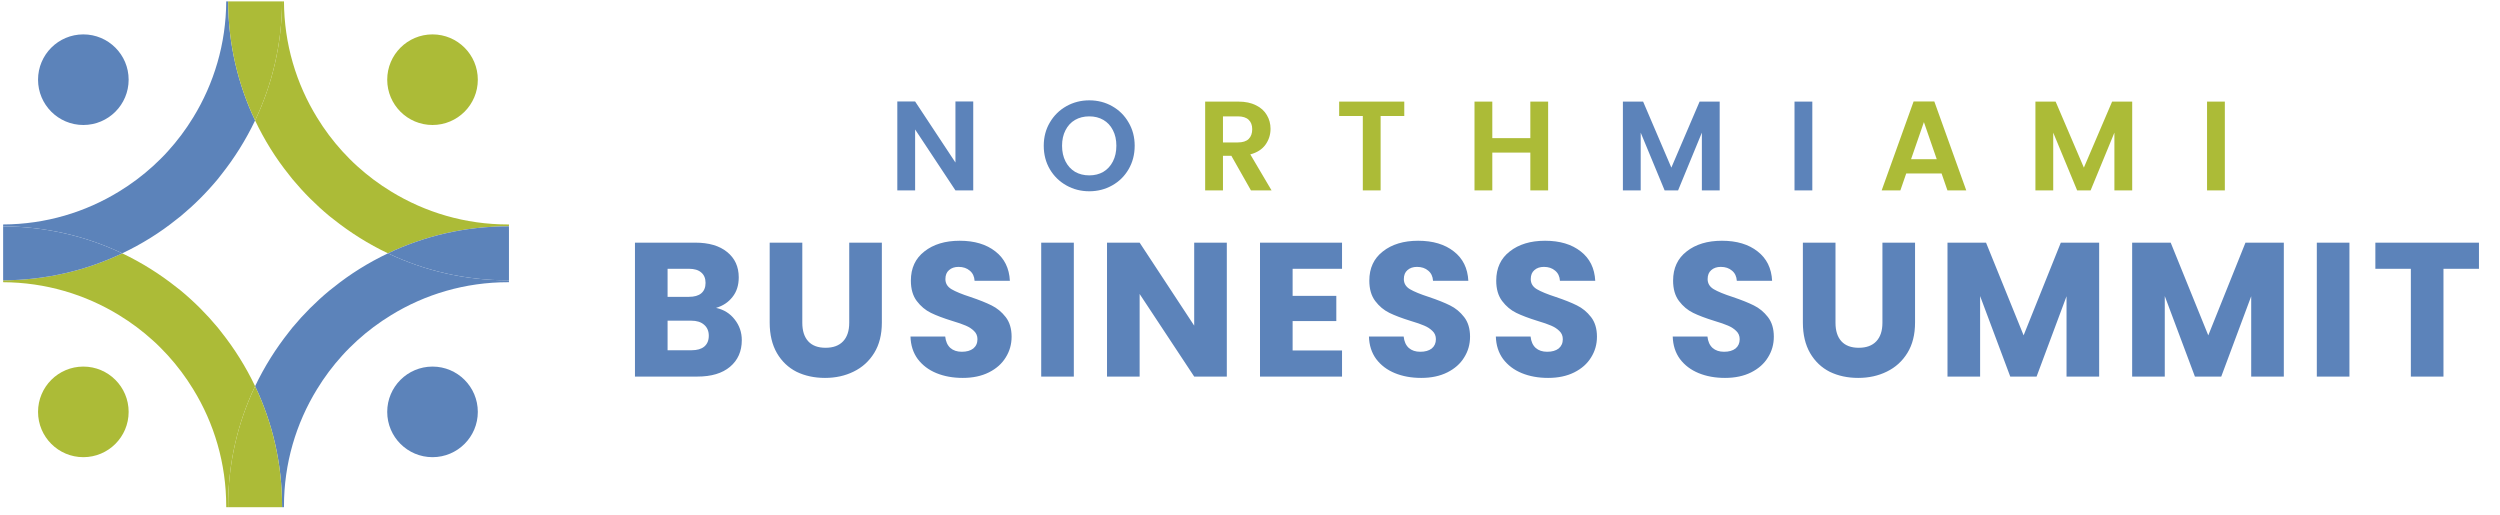
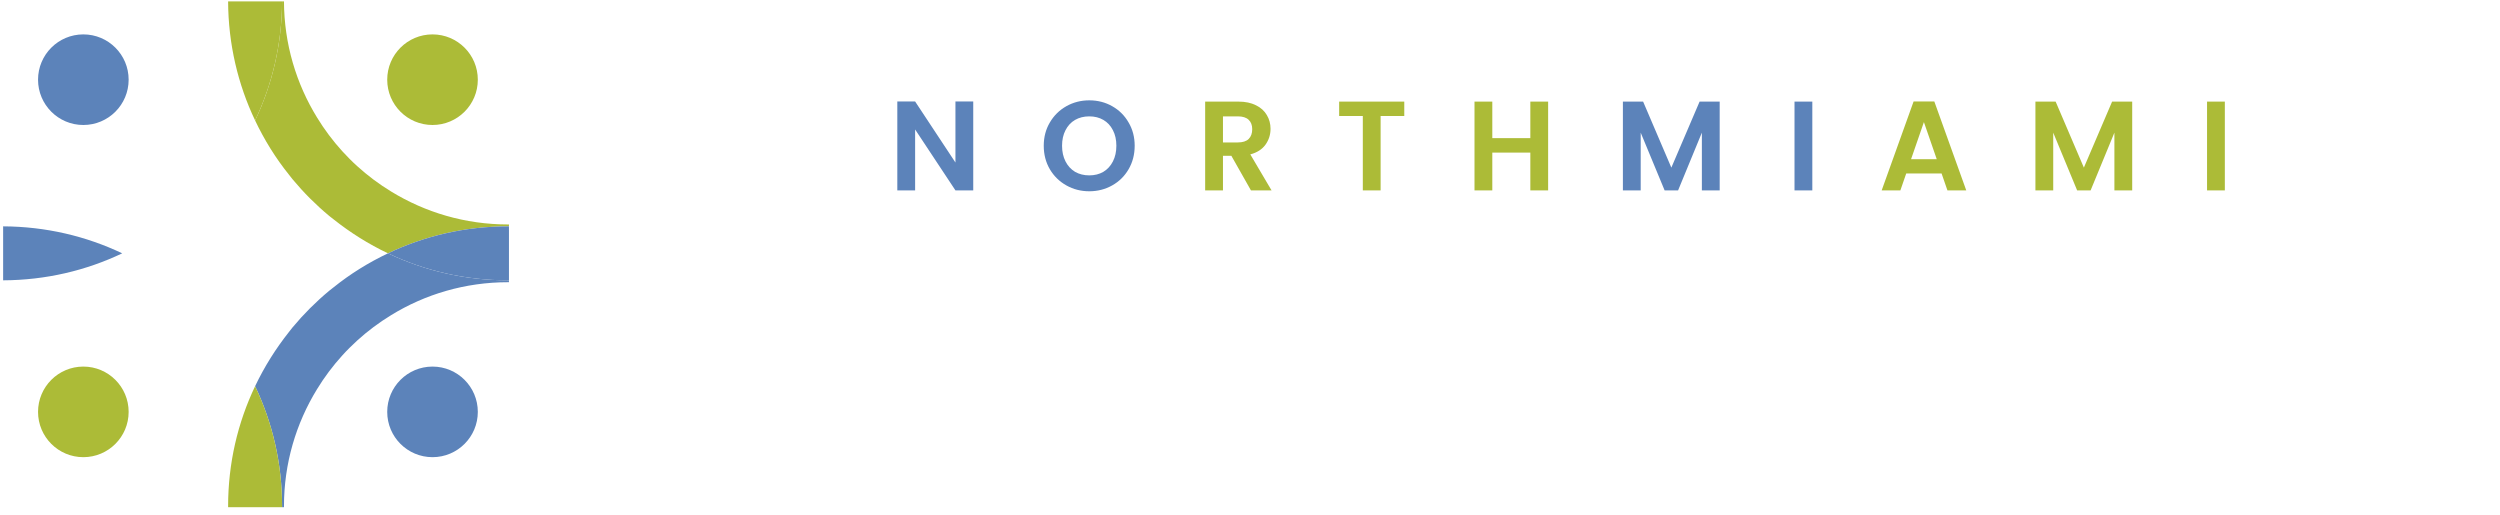
<svg xmlns="http://www.w3.org/2000/svg" width="267" height="55" viewBox="0 0 267 55" fill="none">
  <path d="M54.356 23.972V24.174H54.255C49.66 24.174 45.326 25.202 41.435 27.056C39.359 26.068 37.404 24.839 35.63 23.428C35.468 23.307 35.327 23.186 35.166 23.065C33.735 21.876 32.425 20.565 31.235 19.134C31.114 18.993 30.994 18.832 30.872 18.671C29.441 16.897 28.232 14.941 27.244 12.865C29.078 9.015 30.107 4.701 30.127 0.146H30.328C30.348 4.701 31.639 8.934 33.856 12.543C34.642 13.833 35.549 15.042 36.557 16.151C37.061 16.695 37.585 17.239 38.149 17.743C39.258 18.751 40.468 19.658 41.758 20.444C45.406 22.682 49.68 23.972 54.255 23.972C54.296 23.972 54.316 23.972 54.356 23.972Z" fill="#ACBB37" />
  <path d="M54.357 24.174V29.939H54.256C49.66 29.939 45.326 28.911 41.435 27.056C45.326 25.202 49.66 24.174 54.256 24.174H54.357Z" fill="#5C83BA" />
  <path d="M54.356 29.938V30.14C54.316 30.14 54.296 30.14 54.255 30.14C49.68 30.14 45.386 31.43 41.758 33.667C40.468 34.454 39.258 35.361 38.149 36.369C37.605 36.873 37.061 37.397 36.557 37.961C35.549 39.07 34.642 40.279 33.856 41.569C31.618 45.218 30.328 49.491 30.328 54.067C30.328 54.107 30.328 54.127 30.328 54.168H30.127V54.067C30.127 49.471 29.099 45.137 27.244 41.247C28.232 39.17 29.462 37.215 30.872 35.441C30.994 35.28 31.114 35.139 31.235 34.978C32.425 33.547 33.735 32.236 35.166 31.047C35.307 30.926 35.468 30.805 35.63 30.684C37.404 29.253 39.359 28.044 41.435 27.056C45.326 28.91 49.66 29.938 54.255 29.938H54.356Z" fill="#5C83BA" />
  <path d="M30.127 54.067V54.168H24.362V54.067C24.362 49.471 25.39 45.137 27.245 41.247C29.099 45.137 30.127 49.471 30.127 54.067Z" fill="#ACBB37" />
-   <path d="M27.244 41.247C25.39 45.137 24.362 49.471 24.362 54.067V54.168H24.16C24.16 54.127 24.16 54.107 24.16 54.067C24.16 49.491 22.87 45.198 20.633 41.569C19.847 40.279 18.939 39.07 17.932 37.961C17.428 37.417 16.904 36.873 16.339 36.369C15.23 35.361 14.021 34.454 12.731 33.667C9.123 31.45 4.869 30.16 0.334 30.14V29.938C4.89 29.918 9.203 28.89 13.053 27.056C15.13 28.044 17.085 29.273 18.859 30.684C19.02 30.805 19.161 30.926 19.323 31.047C20.754 32.236 22.064 33.547 23.253 34.978C23.374 35.119 23.495 35.28 23.616 35.441C25.027 37.215 26.257 39.17 27.244 41.247Z" fill="#ACBB37" />
-   <path d="M27.244 12.865C26.257 14.941 25.027 16.897 23.616 18.671C23.495 18.832 23.374 18.973 23.253 19.134C22.064 20.566 20.754 21.876 19.323 23.065C19.181 23.186 19.02 23.307 18.859 23.428C17.085 24.859 15.13 26.069 13.053 27.056C9.203 25.222 4.89 24.194 0.334 24.174V23.972C4.89 23.952 9.123 22.662 12.731 20.445C14.021 19.658 15.23 18.751 16.339 17.743C16.883 17.239 17.428 16.715 17.932 16.151C18.939 15.042 19.847 13.833 20.633 12.543C22.85 8.934 24.14 4.681 24.16 0.146H24.362C24.382 4.701 25.41 9.015 27.244 12.865Z" fill="#5C83BA" />
  <path d="M30.127 0.146C30.107 4.701 29.079 9.015 27.245 12.865C25.41 9.015 24.383 4.701 24.362 0.146H30.127Z" fill="#ACBB37" />
  <path d="M13.053 27.056C9.203 28.891 4.89 29.919 0.334 29.939V24.174C4.89 24.194 9.203 25.222 13.053 27.056Z" fill="#5C83BA" />
  <path d="M8.901 13.349C11.573 13.349 13.739 11.183 13.739 8.511C13.739 5.839 11.573 3.673 8.901 3.673C6.229 3.673 4.063 5.839 4.063 8.511C4.063 11.183 6.229 13.349 8.901 13.349Z" fill="#5C83BA" />
  <path d="M8.901 48.826C11.573 48.826 13.739 46.66 13.739 43.989C13.739 41.317 11.573 39.151 8.901 39.151C6.229 39.151 4.063 41.317 4.063 43.989C4.063 46.66 6.229 48.826 8.901 48.826Z" fill="#ACBB37" />
  <path d="M46.193 13.349C48.865 13.349 51.031 11.183 51.031 8.511C51.031 5.839 48.865 3.673 46.193 3.673C43.521 3.673 41.355 5.839 41.355 8.511C41.355 11.183 43.521 13.349 46.193 13.349Z" fill="#ACBB37" />
  <path d="M46.193 48.826C48.865 48.826 51.031 46.66 51.031 43.989C51.031 41.317 48.865 39.151 46.193 39.151C43.521 39.151 41.355 41.317 41.355 43.989C41.355 46.66 43.521 48.826 46.193 48.826Z" fill="#5C83BA" />
  <path d="M103.942 20.333H102.041L97.735 13.827V20.333H95.833V10.838H97.735L102.041 17.358V10.838H103.942V20.333ZM116.335 20.428C115.447 20.428 114.632 20.22 113.89 19.803C113.147 19.387 112.559 18.812 112.124 18.078C111.689 17.336 111.472 16.498 111.472 15.565C111.472 14.642 111.689 13.813 112.124 13.08C112.559 12.337 113.147 11.758 113.89 11.341C114.632 10.925 115.447 10.716 116.335 10.716C117.231 10.716 118.046 10.925 118.78 11.341C119.522 11.758 120.106 12.337 120.532 13.08C120.967 13.813 121.184 14.642 121.184 15.565C121.184 16.498 120.967 17.336 120.532 18.078C120.106 18.812 119.522 19.387 118.78 19.803C118.037 20.22 117.222 20.428 116.335 20.428ZM116.335 18.73C116.905 18.73 117.408 18.604 117.842 18.35C118.277 18.087 118.617 17.716 118.861 17.236C119.106 16.756 119.228 16.199 119.228 15.565C119.228 14.932 119.106 14.379 118.861 13.908C118.617 13.428 118.277 13.062 117.842 12.808C117.408 12.555 116.905 12.428 116.335 12.428C115.764 12.428 115.257 12.555 114.813 12.808C114.379 13.062 114.039 13.428 113.795 13.908C113.55 14.379 113.428 14.932 113.428 15.565C113.428 16.199 113.55 16.756 113.795 17.236C114.039 17.716 114.379 18.087 114.813 18.35C115.257 18.604 115.764 18.73 116.335 18.73ZM183.662 10.852V20.333H181.76V14.166L179.22 20.333H177.781L175.227 14.166V20.333H173.325V10.852H175.485L178.5 17.902L181.516 10.852H183.662ZM193.556 10.852V20.333H191.654V10.852H193.556Z" fill="#5C83BA" />
  <path d="M133.601 20.333L131.509 16.639H130.613V20.333H128.711V10.852H132.27C133.003 10.852 133.628 10.983 134.144 11.246C134.66 11.5 135.045 11.848 135.299 12.292C135.561 12.727 135.693 13.216 135.693 13.759C135.693 14.384 135.512 14.95 135.149 15.457C134.787 15.955 134.248 16.299 133.533 16.489L135.801 20.333H133.601ZM130.613 15.212H132.202C132.718 15.212 133.103 15.09 133.356 14.845C133.61 14.592 133.737 14.243 133.737 13.8C133.737 13.365 133.61 13.03 133.356 12.794C133.103 12.55 132.718 12.428 132.202 12.428H130.613V15.212ZM149.977 10.852V12.387H147.45V20.333H145.549V12.387H143.022V10.852H149.977ZM165.341 10.852V20.333H163.44V16.299H159.378V20.333H157.477V10.852H159.378V14.751H163.44V10.852H165.341ZM207.361 18.526H203.585L202.96 20.333H200.963L204.372 10.838H206.586L209.996 20.333H207.986L207.361 18.526ZM206.845 17.005L205.473 13.039L204.101 17.005H206.845ZM227.719 10.852V20.333H225.818V14.166L223.278 20.333H221.838L219.284 14.166V20.333H217.383V10.852H219.542L222.558 17.902L225.573 10.852H227.719ZM237.613 10.852V20.333H235.712V10.852H237.613Z" fill="#ACBB37" />
-   <path d="M76.473 32.883C77.302 33.06 77.967 33.474 78.47 34.126C78.972 34.764 79.224 35.498 79.224 36.327C79.224 37.522 78.803 38.473 77.96 39.179C77.132 39.872 75.971 40.218 74.477 40.218H67.814V25.915H74.252C75.706 25.915 76.84 26.248 77.655 26.913C78.484 27.579 78.898 28.482 78.898 29.623C78.898 30.465 78.674 31.165 78.225 31.722C77.791 32.279 77.207 32.666 76.473 32.883ZM71.298 31.702H73.58C74.15 31.702 74.585 31.579 74.884 31.335C75.196 31.077 75.353 30.703 75.353 30.214C75.353 29.725 75.196 29.352 74.884 29.094C74.585 28.835 74.15 28.706 73.58 28.706H71.298V31.702ZM73.865 37.406C74.449 37.406 74.897 37.277 75.21 37.019C75.536 36.748 75.699 36.361 75.699 35.858C75.699 35.355 75.529 34.962 75.19 34.676C74.864 34.391 74.409 34.248 73.825 34.248H71.298V37.406H73.865ZM85.686 25.915V34.472C85.686 35.328 85.897 35.987 86.318 36.449C86.739 36.911 87.357 37.142 88.172 37.142C88.987 37.142 89.612 36.911 90.046 36.449C90.481 35.987 90.698 35.328 90.698 34.472V25.915H94.182V34.452C94.182 35.729 93.911 36.809 93.367 37.692C92.824 38.575 92.091 39.24 91.167 39.688C90.257 40.137 89.238 40.361 88.111 40.361C86.983 40.361 85.971 40.143 85.075 39.709C84.192 39.261 83.493 38.595 82.976 37.712C82.46 36.816 82.202 35.729 82.202 34.452V25.915H85.686ZM102.823 40.361C101.777 40.361 100.84 40.191 100.011 39.851C99.182 39.512 98.517 39.009 98.014 38.344C97.525 37.678 97.267 36.877 97.24 35.94H100.948C101.003 36.469 101.186 36.877 101.498 37.162C101.811 37.434 102.218 37.569 102.721 37.569C103.237 37.569 103.644 37.454 103.943 37.223C104.242 36.979 104.392 36.646 104.392 36.225C104.392 35.871 104.269 35.58 104.025 35.349C103.794 35.118 103.502 34.928 103.149 34.778C102.809 34.629 102.32 34.459 101.682 34.269C100.758 33.983 100.004 33.698 99.42 33.413C98.836 33.128 98.334 32.707 97.912 32.15C97.491 31.593 97.281 30.866 97.281 29.97C97.281 28.639 97.763 27.599 98.727 26.852C99.692 26.092 100.948 25.712 102.497 25.712C104.072 25.712 105.342 26.092 106.307 26.852C107.271 27.599 107.787 28.645 107.855 29.99H104.086C104.059 29.528 103.889 29.168 103.577 28.91C103.264 28.639 102.863 28.503 102.374 28.503C101.953 28.503 101.614 28.618 101.356 28.849C101.098 29.067 100.969 29.386 100.969 29.807C100.969 30.269 101.186 30.628 101.621 30.887C102.055 31.145 102.734 31.423 103.658 31.722C104.582 32.034 105.329 32.333 105.899 32.618C106.483 32.904 106.986 33.318 107.407 33.861C107.828 34.405 108.039 35.104 108.039 35.96C108.039 36.775 107.828 37.515 107.407 38.181C106.999 38.846 106.402 39.376 105.614 39.77C104.826 40.164 103.896 40.361 102.823 40.361ZM114.685 25.915V40.218H111.201V25.915H114.685ZM131.024 40.218H127.54L121.713 31.396V40.218H118.229V25.915H121.713L127.54 34.778V25.915H131.024V40.218ZM138.052 28.706V31.6H142.718V34.289H138.052V37.427H143.329V40.218H134.568V25.915H143.329V28.706H138.052ZM151.785 40.361C150.739 40.361 149.802 40.191 148.973 39.851C148.145 39.512 147.479 39.009 146.977 38.344C146.488 37.678 146.23 36.877 146.203 35.94H149.911C149.965 36.469 150.148 36.877 150.461 37.162C150.773 37.434 151.181 37.569 151.683 37.569C152.199 37.569 152.607 37.454 152.906 37.223C153.205 36.979 153.354 36.646 153.354 36.225C153.354 35.871 153.232 35.58 152.987 35.349C152.756 35.118 152.464 34.928 152.111 34.778C151.772 34.629 151.283 34.459 150.644 34.269C149.721 33.983 148.967 33.698 148.383 33.413C147.799 33.128 147.296 32.707 146.875 32.15C146.454 31.593 146.243 30.866 146.243 29.97C146.243 28.639 146.726 27.599 147.69 26.852C148.654 26.092 149.911 25.712 151.459 25.712C153.035 25.712 154.305 26.092 155.269 26.852C156.234 27.599 156.75 28.645 156.818 29.99H153.048C153.021 29.528 152.851 29.168 152.539 28.91C152.227 28.639 151.826 28.503 151.337 28.503C150.916 28.503 150.576 28.618 150.318 28.849C150.06 29.067 149.931 29.386 149.931 29.807C149.931 30.269 150.148 30.628 150.583 30.887C151.018 31.145 151.697 31.423 152.621 31.722C153.544 32.034 154.291 32.333 154.862 32.618C155.446 32.904 155.948 33.318 156.369 33.861C156.791 34.405 157.001 35.104 157.001 35.96C157.001 36.775 156.791 37.515 156.369 38.181C155.962 38.846 155.364 39.376 154.576 39.77C153.789 40.164 152.858 40.361 151.785 40.361ZM165.339 40.361C164.293 40.361 163.356 40.191 162.527 39.851C161.699 39.512 161.033 39.009 160.531 38.344C160.042 37.678 159.784 36.877 159.756 35.94H163.465C163.519 36.469 163.702 36.877 164.015 37.162C164.327 37.434 164.735 37.569 165.237 37.569C165.753 37.569 166.161 37.454 166.46 37.223C166.758 36.979 166.908 36.646 166.908 36.225C166.908 35.871 166.786 35.58 166.541 35.349C166.31 35.118 166.018 34.928 165.665 34.778C165.325 34.629 164.836 34.459 164.198 34.269C163.274 33.983 162.521 33.698 161.936 33.413C161.352 33.128 160.85 32.707 160.429 32.15C160.008 31.593 159.797 30.866 159.797 29.97C159.797 28.639 160.279 27.599 161.244 26.852C162.208 26.092 163.465 25.712 165.013 25.712C166.589 25.712 167.859 26.092 168.823 26.852C169.787 27.599 170.304 28.645 170.372 29.99H166.602C166.575 29.528 166.405 29.168 166.093 28.91C165.78 28.639 165.38 28.503 164.891 28.503C164.47 28.503 164.13 28.618 163.872 28.849C163.614 29.067 163.485 29.386 163.485 29.807C163.485 30.269 163.702 30.628 164.137 30.887C164.572 31.145 165.251 31.423 166.174 31.722C167.098 32.034 167.845 32.333 168.416 32.618C169 32.904 169.502 33.318 169.923 33.861C170.344 34.405 170.555 35.104 170.555 35.96C170.555 36.775 170.344 37.515 169.923 38.181C169.516 38.846 168.918 39.376 168.13 39.77C167.342 40.164 166.412 40.361 165.339 40.361ZM184.229 40.361C183.183 40.361 182.246 40.191 181.418 39.851C180.589 39.512 179.923 39.009 179.421 38.344C178.932 37.678 178.674 36.877 178.647 35.94H182.355C182.409 36.469 182.592 36.877 182.905 37.162C183.217 37.434 183.625 37.569 184.127 37.569C184.643 37.569 185.051 37.454 185.35 37.223C185.649 36.979 185.798 36.646 185.798 36.225C185.798 35.871 185.676 35.58 185.431 35.349C185.2 35.118 184.908 34.928 184.555 34.778C184.216 34.629 183.727 34.459 183.088 34.269C182.165 33.983 181.411 33.698 180.827 33.413C180.243 33.128 179.74 32.707 179.319 32.15C178.898 31.593 178.687 30.866 178.687 29.97C178.687 28.639 179.17 27.599 180.134 26.852C181.098 26.092 182.355 25.712 183.903 25.712C185.479 25.712 186.749 26.092 187.713 26.852C188.678 27.599 189.194 28.645 189.262 29.99H185.492C185.465 29.528 185.295 29.168 184.983 28.91C184.671 28.639 184.27 28.503 183.781 28.503C183.36 28.503 183.02 28.618 182.762 28.849C182.504 29.067 182.375 29.386 182.375 29.807C182.375 30.269 182.592 30.628 183.027 30.887C183.462 31.145 184.141 31.423 185.065 31.722C185.988 32.034 186.735 32.333 187.306 32.618C187.89 32.904 188.392 33.318 188.813 33.861C189.235 34.405 189.445 35.104 189.445 35.96C189.445 36.775 189.235 37.515 188.813 38.181C188.406 38.846 187.808 39.376 187.021 39.77C186.233 40.164 185.302 40.361 184.229 40.361ZM196.031 25.915V34.472C196.031 35.328 196.241 35.987 196.662 36.449C197.084 36.911 197.702 37.142 198.517 37.142C199.331 37.142 199.956 36.911 200.391 36.449C200.826 35.987 201.043 35.328 201.043 34.472V25.915H204.527V34.452C204.527 35.729 204.255 36.809 203.712 37.692C203.169 38.575 202.435 39.24 201.512 39.688C200.602 40.137 199.583 40.361 198.455 40.361C197.328 40.361 196.316 40.143 195.42 39.709C194.537 39.261 193.837 38.595 193.321 37.712C192.805 36.816 192.547 35.729 192.547 34.452V25.915H196.031ZM224.19 25.915V40.218H220.706V31.64L217.507 40.218H214.695L211.476 31.62V40.218H207.992V25.915H212.108L216.122 35.817L220.095 25.915H224.19ZM243.912 25.915V40.218H240.428V31.64L237.229 40.218H234.417L231.198 31.62V40.218H227.714V25.915H231.83L235.844 35.817L239.817 25.915H243.912ZM250.92 25.915V40.218H247.436V25.915H250.92ZM264.753 25.915V28.706H260.963V40.218H257.479V28.706H253.689V25.915H264.753Z" fill="#5C83BA" />
</svg>